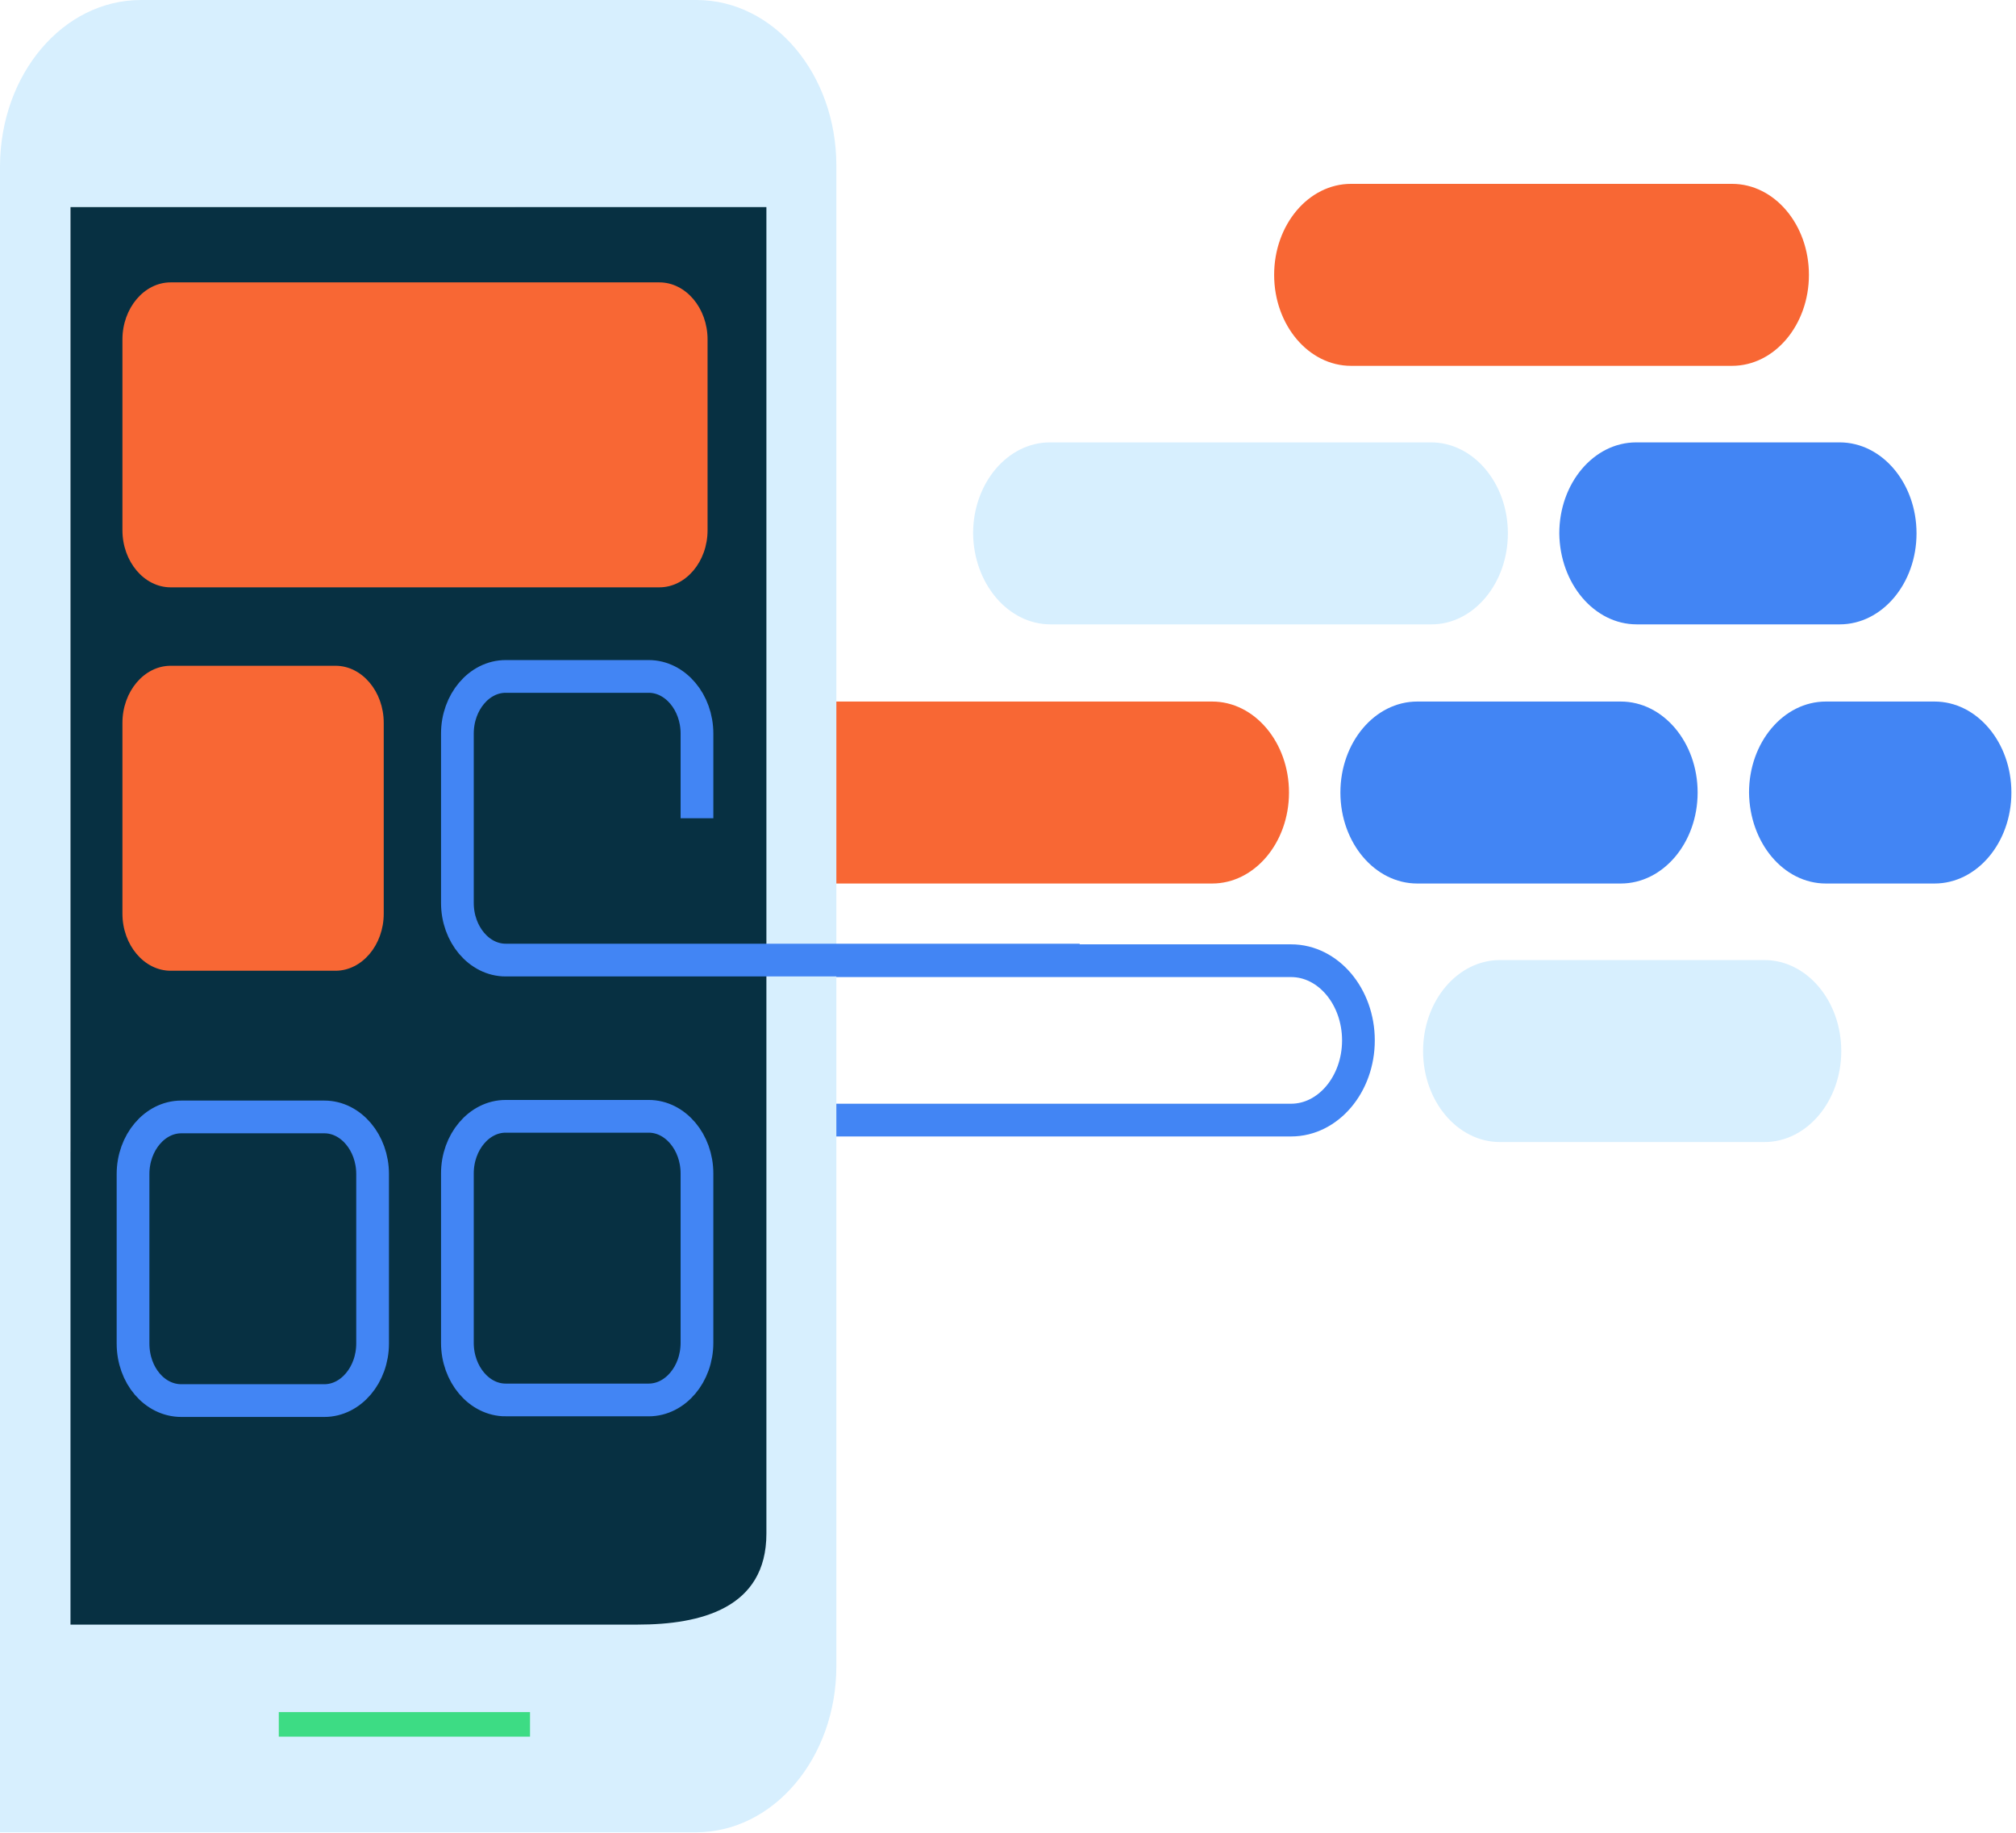
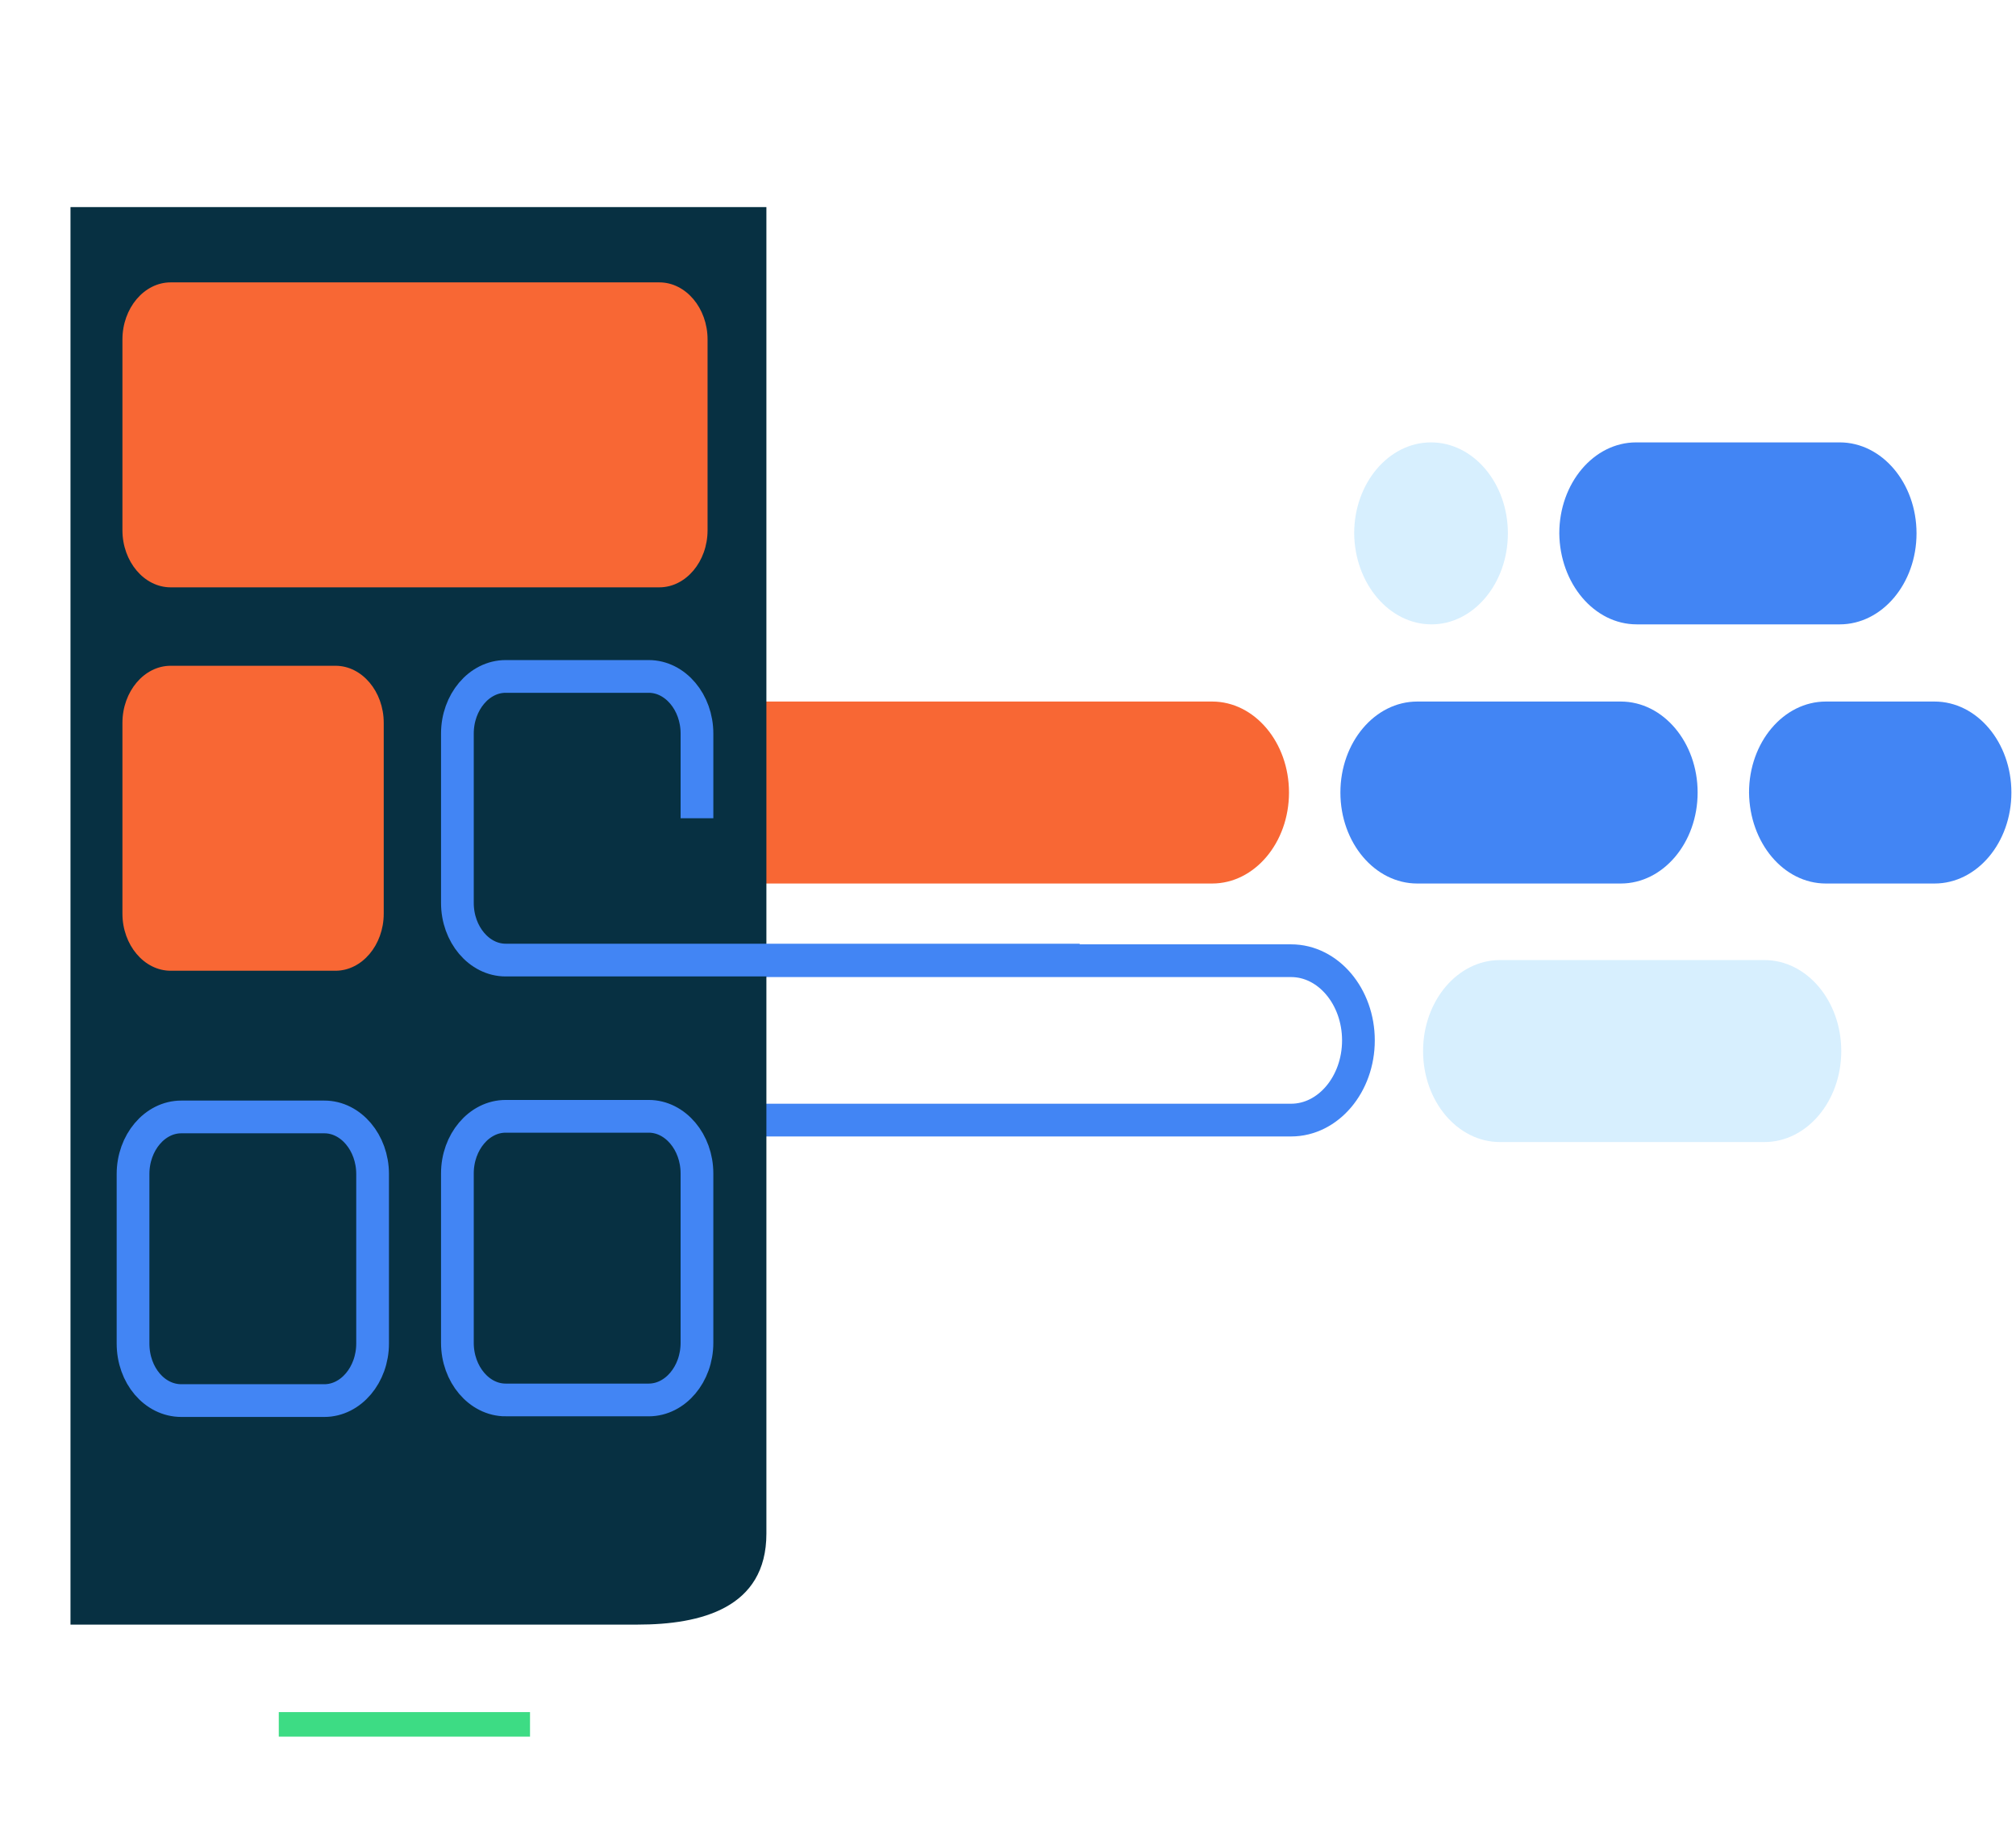
<svg xmlns="http://www.w3.org/2000/svg" width="297" height="270" fill="none">
  <path d="M100.023 130.157h78.551c6.246 0 11.322-6.009 11.322-13.404s-5.076-13.404-11.322-13.404h-78.551c-6.246 0-11.322 6.009-11.322 13.404s5.076 13.404 11.322 13.404z" fill="#F86734" />
  <path d="M34.122 165.008h156.086c5.466 0 9.917-5.269 9.917-11.74s-4.451-11.74-9.917-11.74H34.122c-5.466 0-9.916 5.269-9.916 11.74s4.45 11.74 9.916 11.74z" stroke="#4285F4" stroke-width="4.822" stroke-miterlimit="10" />
-   <path d="M20.77 0h81.83c11.4 0 20.614 10.908 20.614 24.404v221.028c0 13.497-9.214 24.497-20.692 24.497H0V24.405C.078 10.907 9.292 0 20.77 0zm55.126 30.506H10.385v139.217c17.724-30.506 53.096-94.568 65.51-139.217z" fill="#D7EFFE" />
  <path d="M78.082 254.029h-37.01" stroke="#3DDC84" stroke-width="3.616" stroke-miterlimit="10" />
  <path d="M75.896 30.505h37.011v195.422c0 11-9.682 13.404-18.974 13.404H10.385V30.505h65.511z" fill="#073042" />
  <path d="M74.49 206.237h21.083c3.904 0 7.105-3.79 7.105-8.412v-24.959c0-4.622-3.201-8.413-7.105-8.413H74.49c-3.904 0-7.106 3.791-7.106 8.413v24.959c0 4.622 3.202 8.412 7.106 8.412zM26.704 206.329h21.083c3.904 0 7.105-3.79 7.105-8.412v-24.959c0-4.622-3.201-8.413-7.105-8.413H26.704c-3.904 0-7.105 3.791-7.105 8.413v24.959c0 4.714 3.201 8.412 7.105 8.412z" stroke="#4285F4" stroke-width="4.822" stroke-miterlimit="10" />
  <path d="M25.143 143.007h24.283c3.904 0 7.106-3.79 7.106-8.412v-28.103c0-4.622-3.202-8.412-7.106-8.412H25.143c-3.905 0-7.106 3.79-7.106 8.412v28.103c0 4.622 3.201 8.412 7.106 8.412z" fill="#F86734" />
  <path d="M86.281 141.435h-11.79c-3.904 0-7.106-3.791-7.106-8.413v-24.959c0-4.622 3.202-8.412 7.106-8.412h21.082c3.904 0 7.106 3.79 7.106 8.412v12.48M159.054 141.435H85.032" stroke="#4285F4" stroke-width="4.822" stroke-miterlimit="10" />
  <path d="M25.143 86.525h71.992c3.904 0 7.105-3.79 7.105-8.412V50.011c0-4.622-3.201-8.412-7.105-8.412H25.143c-3.904 0-7.106 3.79-7.106 8.412v28.102c0 4.622 3.202 8.412 7.106 8.412z" fill="#F86734" />
  <path d="M220.972 168.243h38.963c6.247 0 11.322-6.008 11.322-13.404 0-7.395-5.075-13.404-11.322-13.404h-38.963c-6.246 0-11.322 6.009-11.322 13.404 0 7.396 5.076 13.404 11.322 13.404z" fill="#D7EFFE" />
  <path d="M208.792 130.157h29.983c6.247 0 11.322-6.009 11.322-13.404s-5.075-13.404-11.322-13.404h-29.983c-6.247 0-11.322 6.009-11.322 13.404s5.075 13.404 11.322 13.404zM268.993 130.157H285c6.247 0 11.322-6.009 11.322-13.404s-5.075-13.404-11.322-13.404h-16.007c-6.246 0-11.322 6.009-11.322 13.404.078 7.395 5.076 13.404 11.322 13.404z" fill="#4285F4" />
-   <path d="M154.759 91.98h56.142c6.168 0 11.243-6.01 11.243-13.405s-5.075-13.404-11.322-13.404h-56.141c-6.246 0-11.322 6.01-11.322 13.404.079 7.396 5.154 13.404 11.4 13.404z" fill="#D7EFFE" />
+   <path d="M154.759 91.98h56.142c6.168 0 11.243-6.01 11.243-13.405s-5.075-13.404-11.322-13.404c-6.246 0-11.322 6.01-11.322 13.404.079 7.396 5.154 13.404 11.4 13.404z" fill="#D7EFFE" />
  <path d="M241.118 91.98h29.905c6.247 0 11.322-6.01 11.322-13.405s-5.075-13.404-11.322-13.404H241.04c-6.247 0-11.322 6.01-11.322 13.404.078 7.396 5.153 13.404 11.4 13.404z" fill="#4285F4" />
-   <path d="M199.031 53.894h56.141c6.247 0 11.322-6.01 11.322-13.404 0-7.396-5.075-13.404-11.322-13.404h-56.141c-6.246 0-11.322 6.008-11.322 13.404 0 7.395 5.076 13.404 11.322 13.404z" fill="#F86734" />
</svg>